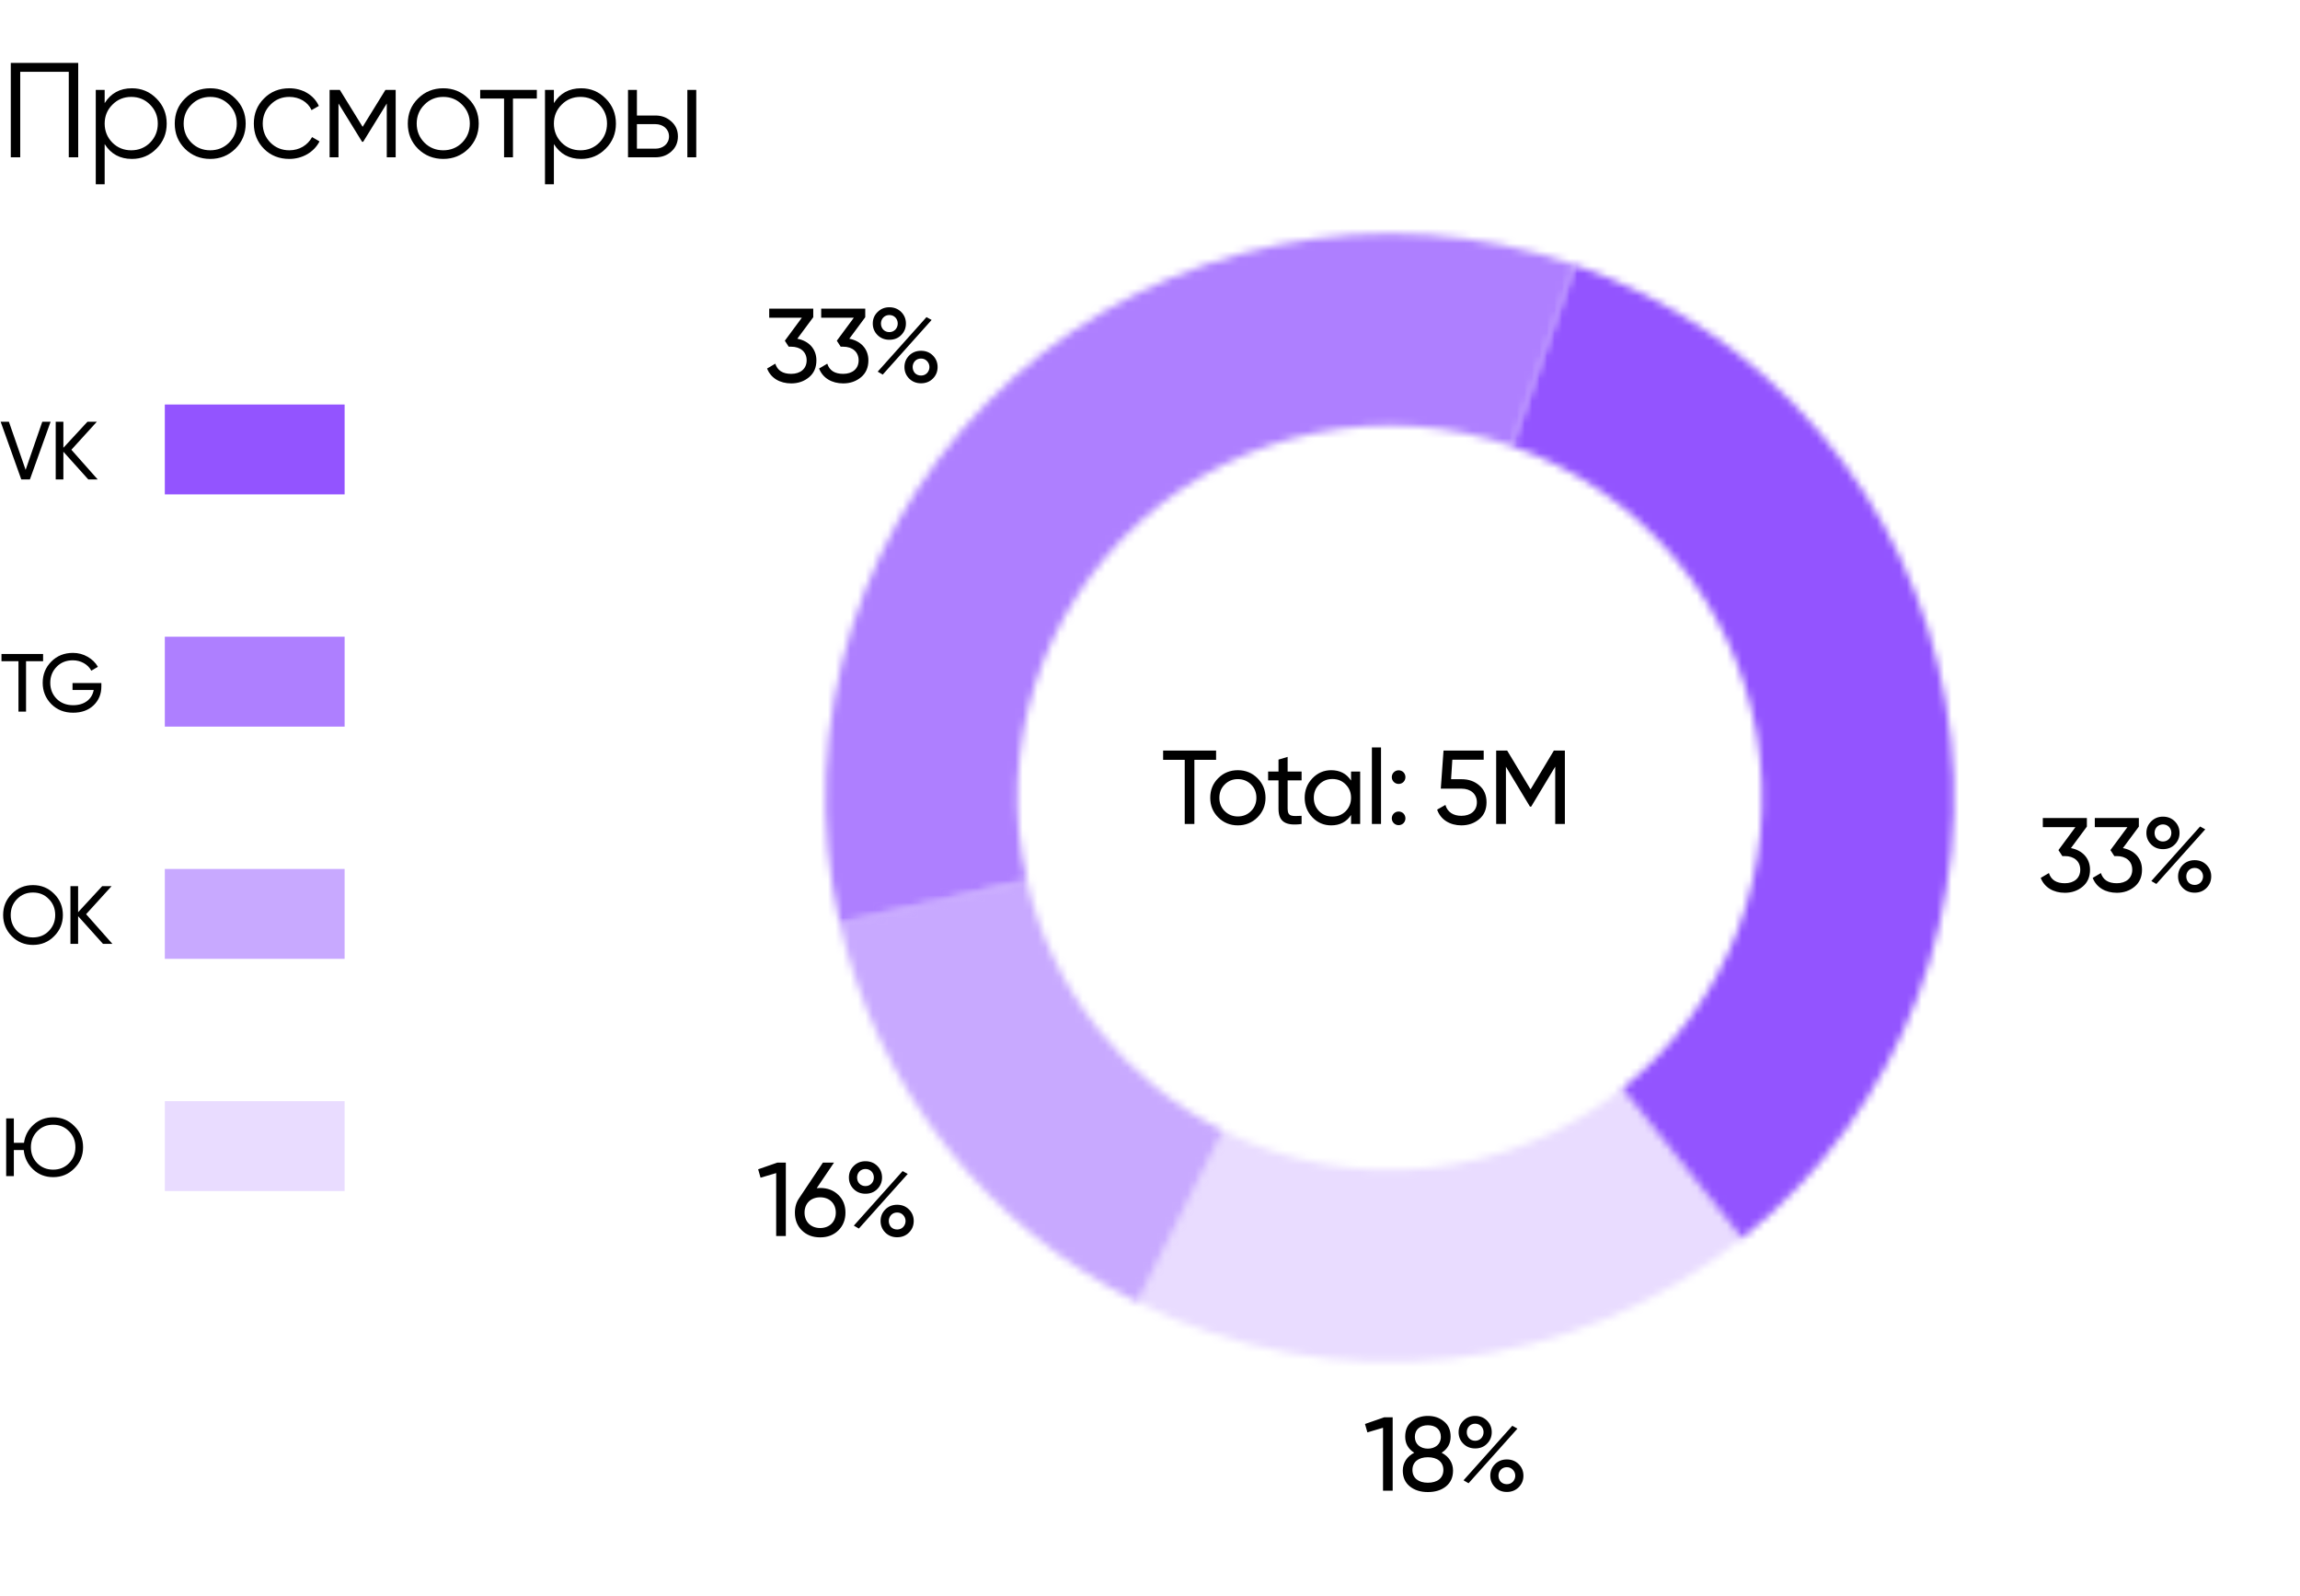
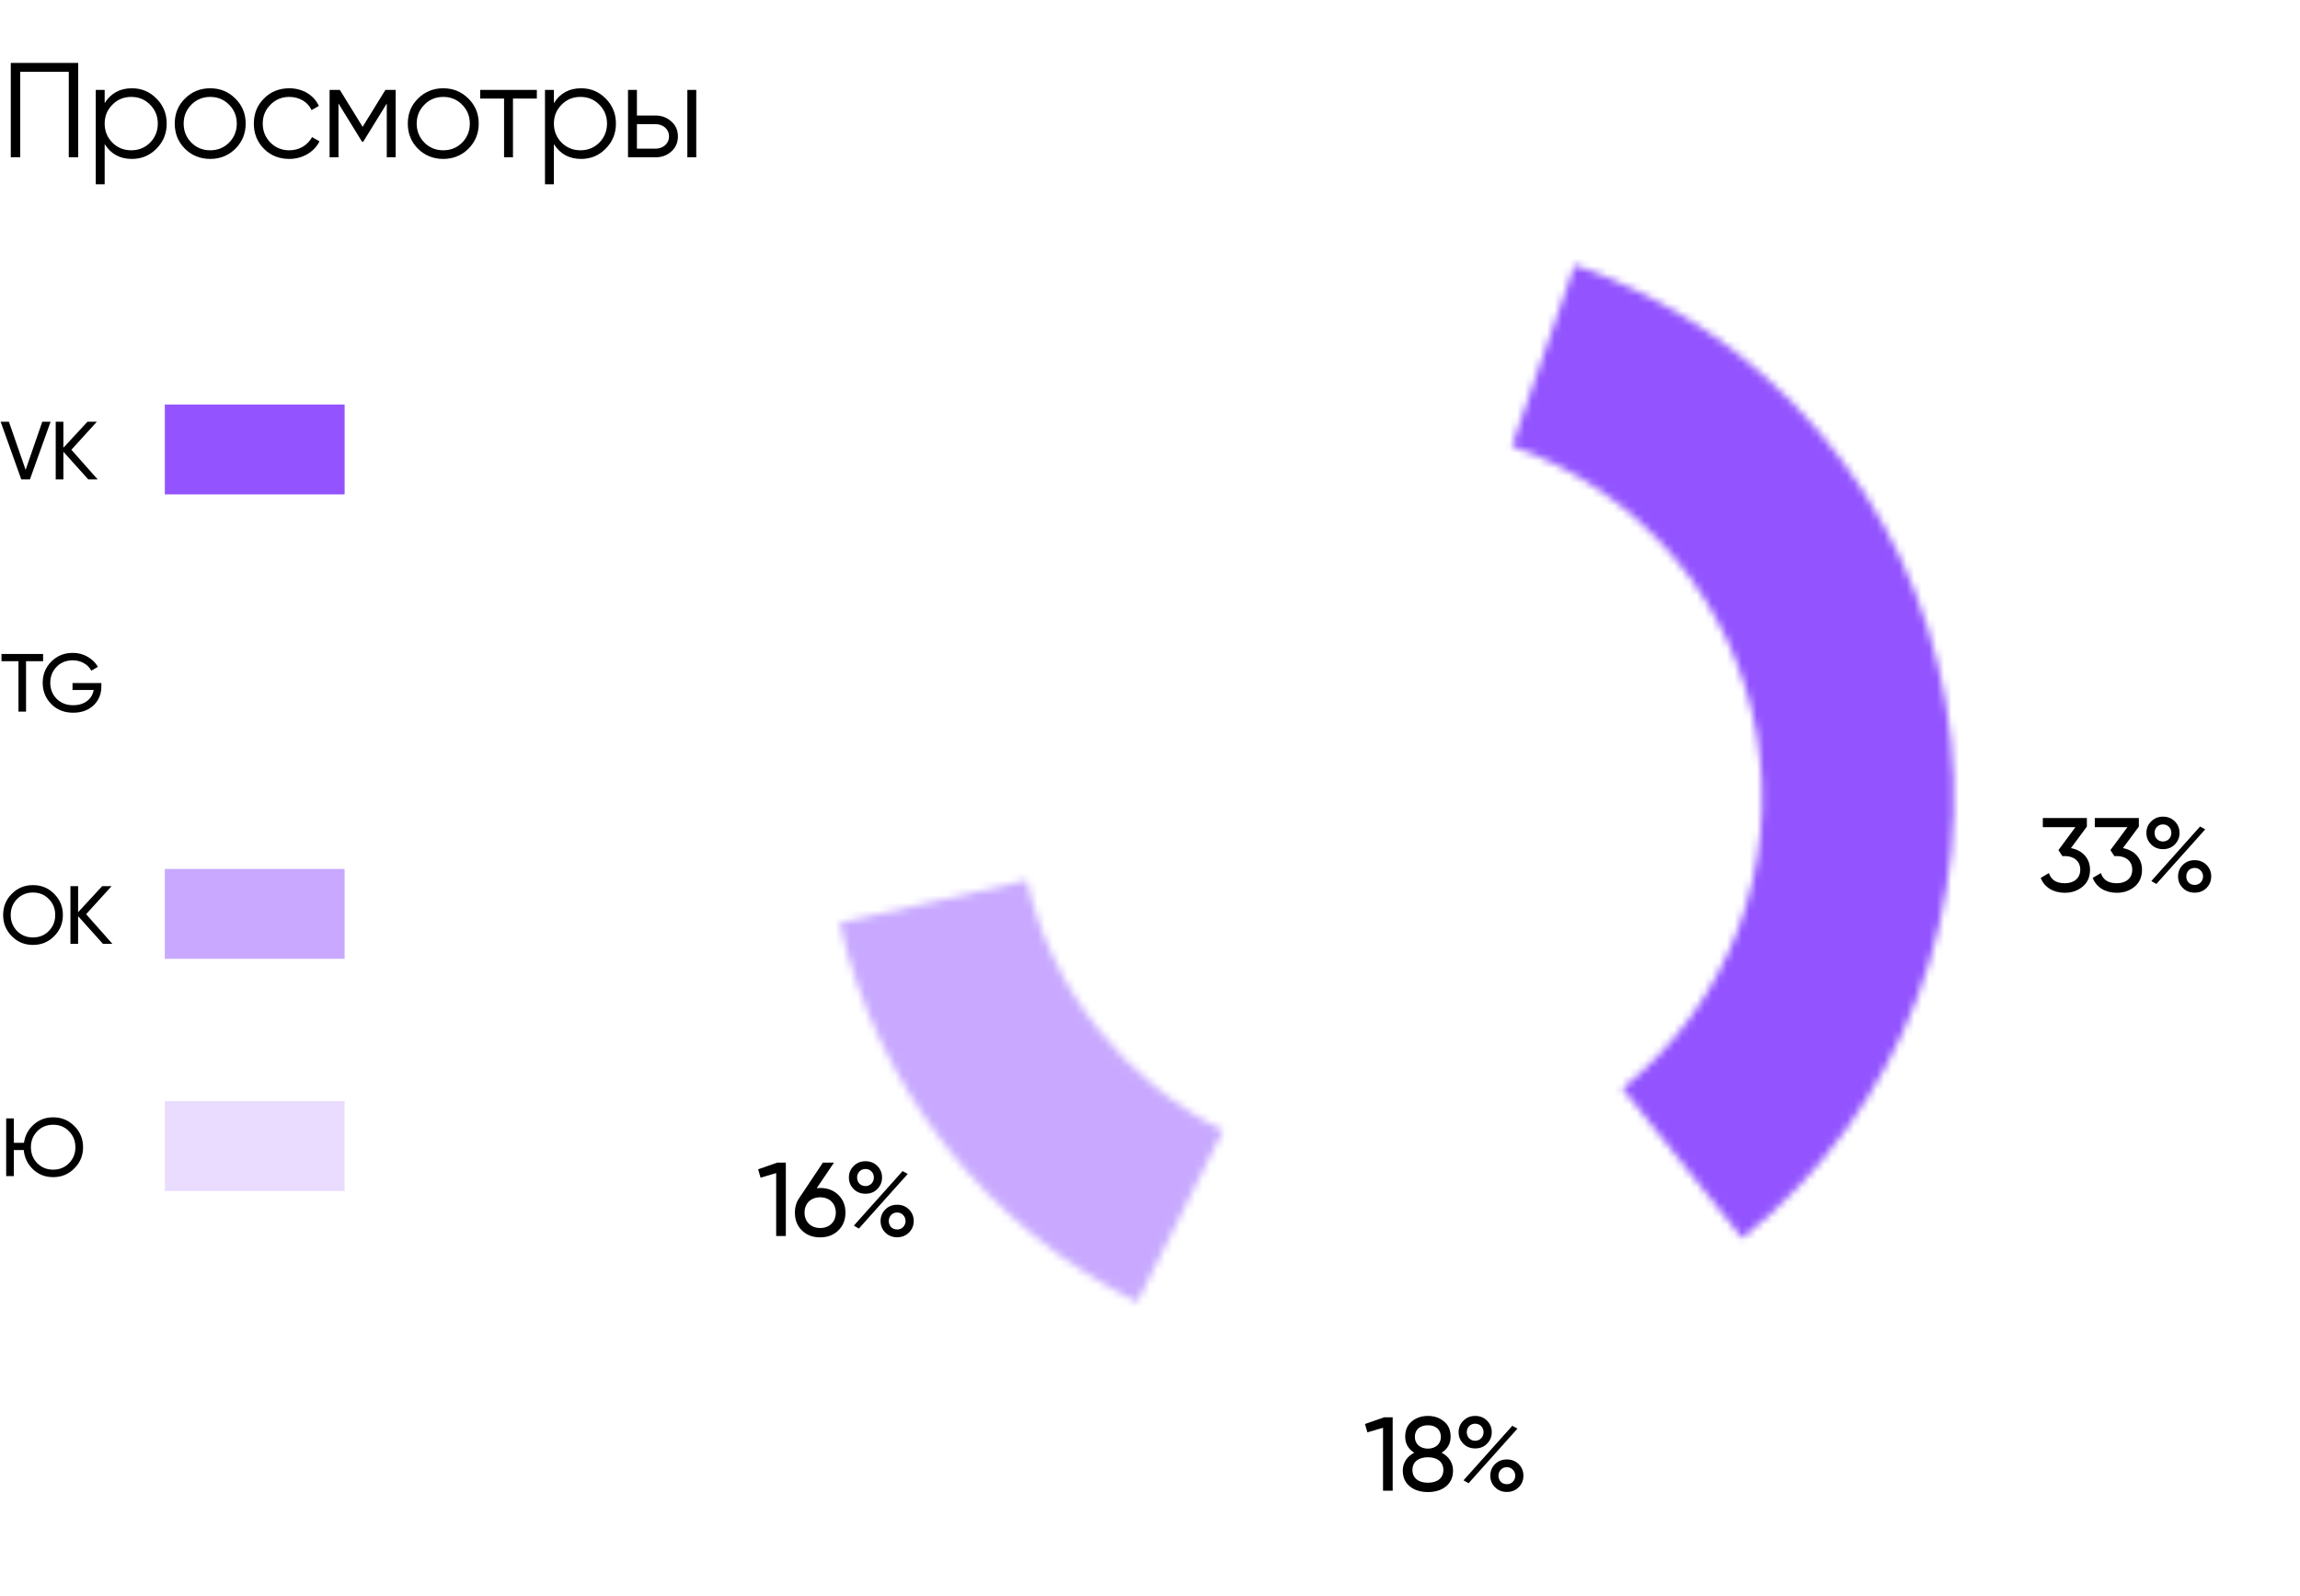
<svg xmlns="http://www.w3.org/2000/svg" width="307" height="213" viewBox="0 0 307 213" fill="none">
  <rect width="24" height="12" transform="translate(22 116)" fill="#9354FF" fill-opacity="0.5" />
  <path d="M0.418 122.15C0.418 121.039 0.803 120.093 1.573 119.323C2.343 118.542 3.289 118.157 4.4 118.157C5.511 118.157 6.457 118.542 7.227 119.323C8.008 120.093 8.393 121.039 8.393 122.15C8.393 123.261 8.008 124.196 7.227 124.977C6.457 125.758 5.511 126.143 4.4 126.143C3.289 126.143 2.343 125.758 1.573 124.977C0.803 124.196 0.418 123.261 0.418 122.15ZM7.37 122.15C7.37 121.303 7.084 120.588 6.512 120.016C5.951 119.433 5.247 119.147 4.4 119.147C3.553 119.147 2.849 119.433 2.277 120.016C1.716 120.588 1.43 121.303 1.43 122.15C1.43 122.997 1.716 123.701 2.277 124.284C2.849 124.856 3.553 125.142 4.4 125.142C5.247 125.142 5.951 124.856 6.512 124.284C7.084 123.701 7.37 122.997 7.37 122.15ZM11.493 122.04L15.002 126H13.748L10.426 122.304V126H9.403V118.3H10.426V121.776L13.638 118.3H14.892L11.493 122.04Z" fill="black" />
  <rect width="24" height="12" transform="translate(22 147)" fill="#9354FF" fill-opacity="0.2" />
  <path d="M7.095 149.157C8.206 149.157 9.152 149.542 9.922 150.323C10.703 151.093 11.088 152.039 11.088 153.15C11.088 154.261 10.703 155.196 9.922 155.977C9.152 156.758 8.206 157.143 7.095 157.143C6.05 157.143 5.159 156.802 4.422 156.109C3.685 155.416 3.267 154.547 3.168 153.524H1.848V157H0.825V149.3H1.848V152.556H3.201C3.344 151.577 3.773 150.774 4.499 150.125C5.225 149.476 6.094 149.157 7.095 149.157ZM10.065 153.15C10.065 152.303 9.779 151.588 9.207 151.016C8.646 150.433 7.942 150.147 7.095 150.147C6.248 150.147 5.544 150.433 4.972 151.016C4.411 151.588 4.125 152.303 4.125 153.15C4.125 153.997 4.411 154.701 4.972 155.284C5.544 155.856 6.248 156.142 7.095 156.142C7.942 156.142 8.646 155.856 9.207 155.284C9.779 154.701 10.065 153.997 10.065 153.15Z" fill="black" />
-   <rect width="24" height="12" transform="translate(22 85)" fill="#9354FF" fill-opacity="0.75" />
  <path d="M0.198 87.3H5.753V88.268H3.476V95H2.464V88.268H0.198V87.3ZM9.68 91.183H13.53V91.645C13.53 92.646 13.189 93.482 12.496 94.153C11.803 94.813 10.89 95.143 9.757 95.143C8.58 95.143 7.612 94.758 6.842 93.988C6.083 93.207 5.698 92.261 5.698 91.15C5.698 90.039 6.083 89.093 6.842 88.323C7.612 87.542 8.58 87.157 9.735 87.157C10.45 87.157 11.099 87.333 11.693 87.674C12.287 88.015 12.749 88.455 13.068 89.016L12.188 89.533C11.748 88.697 10.791 88.147 9.724 88.147C8.844 88.147 8.118 88.433 7.557 89.016C6.996 89.588 6.71 90.303 6.71 91.15C6.71 91.997 6.996 92.712 7.557 93.284C8.129 93.856 8.866 94.142 9.768 94.142C11.308 94.142 12.298 93.306 12.507 92.107H9.68V91.183Z" fill="black" />
  <rect width="24" height="12" transform="translate(22 54)" fill="#9354FF" />
  <path d="M3.993 64H2.838L0.088 56.3H1.188L3.421 62.724L5.643 56.3H6.754L3.993 64ZM9.527 60.04L13.036 64H11.782L8.46 60.304V64H7.437V56.3H8.46V59.776L11.672 56.3H12.926L9.527 60.04Z" fill="black" />
  <path d="M278.552 110.348L276.424 113.218C277.922 113.498 278.972 114.548 278.972 116.102C278.972 117.054 278.65 117.81 277.992 118.356C277.334 118.902 276.55 119.182 275.612 119.182C274.114 119.182 272.882 118.482 272.392 117.194L273.484 116.55C273.778 117.46 274.478 117.908 275.612 117.908C276.83 117.908 277.67 117.236 277.67 116.102C277.67 114.968 276.83 114.282 275.612 114.282H275.276L274.758 113.484L277.026 110.418H272.672V109.2H278.552V110.348ZM285.491 110.348L283.363 113.218C284.861 113.498 285.911 114.548 285.911 116.102C285.911 117.054 285.589 117.81 284.931 118.356C284.273 118.902 283.489 119.182 282.551 119.182C281.053 119.182 279.821 118.482 279.331 117.194L280.423 116.55C280.717 117.46 281.417 117.908 282.551 117.908C283.769 117.908 284.609 117.236 284.609 116.102C284.609 114.968 283.769 114.282 282.551 114.282H282.215L281.697 113.484L283.965 110.418H279.611V109.2H285.491V110.348ZM288.709 113.358C288.079 113.358 287.547 113.148 287.127 112.728C286.707 112.308 286.497 111.79 286.497 111.188C286.497 110.586 286.707 110.082 287.127 109.662C287.561 109.228 288.079 109.018 288.709 109.018C289.339 109.018 289.871 109.228 290.291 109.648C290.711 110.068 290.921 110.586 290.921 111.188C290.921 111.79 290.711 112.308 290.291 112.728C289.885 113.148 289.353 113.358 288.709 113.358ZM287.589 111.188C287.589 111.846 288.051 112.336 288.709 112.336C289.367 112.336 289.829 111.818 289.829 111.188C289.829 110.558 289.367 110.054 288.709 110.054C288.051 110.054 287.589 110.558 287.589 111.188ZM287.827 118.006L287.155 117.614L293.665 110.334L294.351 110.712L287.827 118.006ZM294.519 118.538C294.099 118.958 293.567 119.168 292.937 119.168C292.307 119.168 291.775 118.958 291.355 118.538C290.935 118.118 290.725 117.6 290.725 116.998C290.725 116.396 290.935 115.878 291.355 115.458C291.775 115.038 292.307 114.828 292.937 114.828C293.567 114.828 294.099 115.038 294.519 115.458C294.939 115.878 295.149 116.396 295.149 116.998C295.149 117.6 294.939 118.118 294.519 118.538ZM292.125 117.81C292.335 118.02 292.615 118.132 292.937 118.132C293.259 118.132 293.525 118.02 293.735 117.81C294.169 117.362 294.169 116.634 293.735 116.2C293.525 115.976 293.259 115.864 292.937 115.864C292.615 115.864 292.335 115.976 292.125 116.2C291.719 116.634 291.719 117.362 292.125 117.81Z" fill="black" />
  <path d="M101.196 156.096L103.772 155.2H104.892V165H103.604V156.6L101.518 157.216L101.196 156.096ZM109.476 158.588C110.456 158.588 111.268 158.896 111.898 159.512C112.528 160.114 112.85 160.912 112.85 161.878C112.85 162.844 112.528 163.642 111.898 164.258C111.268 164.874 110.456 165.182 109.476 165.182C108.482 165.182 107.67 164.874 107.04 164.258C106.41 163.642 106.102 162.844 106.102 161.878C106.102 161.122 106.298 160.464 106.69 159.918L109.84 155.2H111.324L109.014 158.616C109.224 158.602 109.378 158.588 109.476 158.588ZM109.476 159.834C108.23 159.834 107.39 160.646 107.39 161.878C107.39 163.11 108.244 163.936 109.476 163.936C110.708 163.936 111.562 163.11 111.562 161.878C111.562 160.646 110.708 159.834 109.476 159.834ZM115.522 159.358C114.892 159.358 114.36 159.148 113.94 158.728C113.52 158.308 113.31 157.79 113.31 157.188C113.31 156.586 113.52 156.082 113.94 155.662C114.374 155.228 114.892 155.018 115.522 155.018C116.152 155.018 116.684 155.228 117.104 155.648C117.524 156.068 117.734 156.586 117.734 157.188C117.734 157.79 117.524 158.308 117.104 158.728C116.698 159.148 116.166 159.358 115.522 159.358ZM114.402 157.188C114.402 157.846 114.864 158.336 115.522 158.336C116.18 158.336 116.642 157.818 116.642 157.188C116.642 156.558 116.18 156.054 115.522 156.054C114.864 156.054 114.402 156.558 114.402 157.188ZM114.64 164.006L113.968 163.614L120.478 156.334L121.164 156.712L114.64 164.006ZM121.332 164.538C120.912 164.958 120.38 165.168 119.75 165.168C119.12 165.168 118.588 164.958 118.168 164.538C117.748 164.118 117.538 163.6 117.538 162.998C117.538 162.396 117.748 161.878 118.168 161.458C118.588 161.038 119.12 160.828 119.75 160.828C120.38 160.828 120.912 161.038 121.332 161.458C121.752 161.878 121.962 162.396 121.962 162.998C121.962 163.6 121.752 164.118 121.332 164.538ZM118.938 163.81C119.148 164.02 119.428 164.132 119.75 164.132C120.072 164.132 120.338 164.02 120.548 163.81C120.982 163.362 120.982 162.634 120.548 162.2C120.338 161.976 120.072 161.864 119.75 161.864C119.428 161.864 119.148 161.976 118.938 162.2C118.532 162.634 118.532 163.362 118.938 163.81Z" fill="black" />
-   <path d="M108.552 42.348L106.424 45.218C107.922 45.498 108.972 46.548 108.972 48.102C108.972 49.054 108.65 49.81 107.992 50.356C107.334 50.902 106.55 51.182 105.612 51.182C104.114 51.182 102.882 50.482 102.392 49.194L103.484 48.55C103.778 49.46 104.478 49.908 105.612 49.908C106.83 49.908 107.67 49.236 107.67 48.102C107.67 46.968 106.83 46.282 105.612 46.282H105.276L104.758 45.484L107.026 42.418H102.672V41.2H108.552V42.348ZM115.491 42.348L113.363 45.218C114.861 45.498 115.911 46.548 115.911 48.102C115.911 49.054 115.589 49.81 114.931 50.356C114.273 50.902 113.489 51.182 112.551 51.182C111.053 51.182 109.821 50.482 109.331 49.194L110.423 48.55C110.717 49.46 111.417 49.908 112.551 49.908C113.769 49.908 114.609 49.236 114.609 48.102C114.609 46.968 113.769 46.282 112.551 46.282H112.215L111.697 45.484L113.965 42.418H109.611V41.2H115.491V42.348ZM118.709 45.358C118.079 45.358 117.547 45.148 117.127 44.728C116.707 44.308 116.497 43.79 116.497 43.188C116.497 42.586 116.707 42.082 117.127 41.662C117.561 41.228 118.079 41.018 118.709 41.018C119.339 41.018 119.871 41.228 120.291 41.648C120.711 42.068 120.921 42.586 120.921 43.188C120.921 43.79 120.711 44.308 120.291 44.728C119.885 45.148 119.353 45.358 118.709 45.358ZM117.589 43.188C117.589 43.846 118.051 44.336 118.709 44.336C119.367 44.336 119.829 43.818 119.829 43.188C119.829 42.558 119.367 42.054 118.709 42.054C118.051 42.054 117.589 42.558 117.589 43.188ZM117.827 50.006L117.155 49.614L123.665 42.334L124.351 42.712L117.827 50.006ZM124.519 50.538C124.099 50.958 123.567 51.168 122.937 51.168C122.307 51.168 121.775 50.958 121.355 50.538C120.935 50.118 120.725 49.6 120.725 48.998C120.725 48.396 120.935 47.878 121.355 47.458C121.775 47.038 122.307 46.828 122.937 46.828C123.567 46.828 124.099 47.038 124.519 47.458C124.939 47.878 125.149 48.396 125.149 48.998C125.149 49.6 124.939 50.118 124.519 50.538ZM122.125 49.81C122.335 50.02 122.615 50.132 122.937 50.132C123.259 50.132 123.525 50.02 123.735 49.81C124.169 49.362 124.169 48.634 123.735 48.2C123.525 47.976 123.259 47.864 122.937 47.864C122.615 47.864 122.335 47.976 122.125 48.2C121.719 48.634 121.719 49.362 122.125 49.81Z" fill="black" />
  <path d="M182.196 190.096L184.772 189.2H185.892V199H184.604V190.6L182.518 191.216L182.196 190.096ZM192.422 193.932C193.374 194.422 193.948 195.262 193.948 196.312C193.948 197.208 193.64 197.908 193.01 198.426C192.38 198.93 191.582 199.182 190.588 199.182C189.608 199.182 188.81 198.93 188.18 198.426C187.55 197.908 187.242 197.208 187.242 196.312C187.242 195.262 187.816 194.422 188.768 193.932C187.97 193.428 187.564 192.714 187.564 191.79C187.564 190.908 187.858 190.222 188.446 189.746C189.048 189.256 189.762 189.018 190.588 189.018C191.428 189.018 192.142 189.256 192.73 189.746C193.332 190.222 193.626 190.908 193.626 191.79C193.626 192.714 193.22 193.428 192.422 193.932ZM190.588 190.264C189.594 190.264 188.852 190.796 188.852 191.818C188.852 192.812 189.622 193.386 190.588 193.386C191.554 193.386 192.324 192.812 192.324 191.818C192.324 190.796 191.596 190.264 190.588 190.264ZM190.588 197.936C191.834 197.936 192.66 197.334 192.66 196.228C192.66 195.15 191.834 194.534 190.588 194.534C189.356 194.534 188.53 195.15 188.53 196.228C188.53 197.334 189.356 197.936 190.588 197.936ZM196.904 193.358C196.274 193.358 195.742 193.148 195.322 192.728C194.902 192.308 194.692 191.79 194.692 191.188C194.692 190.586 194.902 190.082 195.322 189.662C195.756 189.228 196.274 189.018 196.904 189.018C197.534 189.018 198.066 189.228 198.486 189.648C198.906 190.068 199.116 190.586 199.116 191.188C199.116 191.79 198.906 192.308 198.486 192.728C198.08 193.148 197.548 193.358 196.904 193.358ZM195.784 191.188C195.784 191.846 196.246 192.336 196.904 192.336C197.562 192.336 198.024 191.818 198.024 191.188C198.024 190.558 197.562 190.054 196.904 190.054C196.246 190.054 195.784 190.558 195.784 191.188ZM196.022 198.006L195.35 197.614L201.86 190.334L202.546 190.712L196.022 198.006ZM202.714 198.538C202.294 198.958 201.762 199.168 201.132 199.168C200.502 199.168 199.97 198.958 199.55 198.538C199.13 198.118 198.92 197.6 198.92 196.998C198.92 196.396 199.13 195.878 199.55 195.458C199.97 195.038 200.502 194.828 201.132 194.828C201.762 194.828 202.294 195.038 202.714 195.458C203.134 195.878 203.344 196.396 203.344 196.998C203.344 197.6 203.134 198.118 202.714 198.538ZM200.32 197.81C200.53 198.02 200.81 198.132 201.132 198.132C201.454 198.132 201.72 198.02 201.93 197.81C202.364 197.362 202.364 196.634 201.93 196.2C201.72 195.976 201.454 195.864 201.132 195.864C200.81 195.864 200.53 195.976 200.32 196.2C199.914 196.634 199.914 197.362 200.32 197.81Z" fill="black" />
  <mask id="path-9-inside-1_1670_931" fill="white">
    <path d="M210.201 35.358C222.918 39.774 234.22 47.518 242.929 57.785C251.637 68.051 257.435 80.464 259.717 93.732C261.999 106.999 260.683 120.636 255.906 133.223C251.129 145.809 243.065 156.885 232.554 165.296L216.553 145.303C223.49 139.751 228.812 132.442 231.965 124.135C235.117 115.829 235.986 106.829 234.479 98.073C232.973 89.317 229.147 81.125 223.4 74.35C217.653 67.575 210.194 62.464 201.801 59.55L210.201 35.358Z" />
  </mask>
  <path d="M210.201 35.358C222.918 39.774 234.22 47.518 242.929 57.785C251.637 68.051 257.435 80.464 259.717 93.732C261.999 106.999 260.683 120.636 255.906 133.223C251.129 145.809 243.065 156.885 232.554 165.296L216.553 145.303C223.49 139.751 228.812 132.442 231.965 124.135C235.117 115.829 235.986 106.829 234.479 98.073C232.973 89.317 229.147 81.125 223.4 74.35C217.653 67.575 210.194 62.464 201.801 59.55L210.201 35.358Z" stroke="#9354FF" stroke-width="60.51" mask="url(#path-9-inside-1_1670_931)" />
  <mask id="path-10-inside-2_1670_931" fill="white">
-     <path d="M112.069 123.209C109.087 110.104 109.667 96.441 113.747 83.635C117.828 70.83 125.261 59.35 135.275 50.387C145.289 41.424 157.519 35.304 170.697 32.662C183.874 30.02 197.518 30.953 210.213 35.363L201.81 59.553C193.431 56.643 184.427 56.027 175.73 57.771C167.034 59.514 158.962 63.553 152.354 69.468C145.745 75.384 140.839 82.96 138.146 91.411C135.453 99.861 135.071 108.879 137.039 117.527L112.069 123.209Z" />
-   </mask>
+     </mask>
  <path d="M112.069 123.209C109.087 110.104 109.667 96.441 113.747 83.635C117.828 70.83 125.261 59.35 135.275 50.387C145.289 41.424 157.519 35.304 170.697 32.662C183.874 30.02 197.518 30.953 210.213 35.363L201.81 59.553C193.431 56.643 184.427 56.027 175.73 57.771C167.034 59.514 158.962 63.553 152.354 69.468C145.745 75.384 140.839 82.96 138.146 91.411C135.453 99.861 135.071 108.879 137.039 117.527L112.069 123.209Z" stroke="#9354FF" stroke-opacity="0.75" stroke-width="60.51" mask="url(#path-10-inside-2_1670_931)" />
  <mask id="path-11-inside-3_1670_931" fill="white">
    <path d="M232.908 165.011C221.655 174.13 208.01 179.809 193.609 181.369C179.209 182.929 164.665 180.303 151.719 173.806L163.206 150.918C171.75 155.206 181.348 156.939 190.852 155.91C200.355 154.88 209.36 151.132 216.787 145.114L232.908 165.011Z" />
  </mask>
-   <path d="M232.908 165.011C221.655 174.13 208.01 179.809 193.609 181.369C179.209 182.929 164.665 180.303 151.719 173.806L163.206 150.918C171.75 155.206 181.348 156.939 190.852 155.91C200.355 154.88 209.36 151.132 216.787 145.114L232.908 165.011Z" stroke="#9354FF" stroke-opacity="0.2" stroke-width="60.51" mask="url(#path-11-inside-3_1670_931)" />
  <mask id="path-12-inside-4_1670_931" fill="white">
    <path d="M151.776 173.834C141.829 168.853 133.109 161.729 126.244 152.975C119.378 144.221 114.537 134.055 112.069 123.208L137.039 117.526C138.668 124.685 141.863 131.394 146.394 137.171C150.925 142.948 156.679 147.65 163.244 150.938L151.776 173.834Z" />
  </mask>
  <path d="M151.776 173.834C141.829 168.853 133.109 161.729 126.244 152.975C119.378 144.221 114.537 134.055 112.069 123.208L137.039 117.526C138.668 124.685 141.863 131.394 146.394 137.171C150.925 142.948 156.679 147.65 163.244 150.938L151.776 173.834Z" stroke="#9354FF" stroke-opacity="0.5" stroke-width="60.51" mask="url(#path-12-inside-4_1670_931)" />
-   <path d="M155.252 100.2H162.322V101.432H159.424V110H158.136V101.432H155.252V100.2ZM167.841 109.118C167.127 109.832 166.245 110.182 165.223 110.182C164.201 110.182 163.319 109.832 162.605 109.118C161.891 108.404 161.541 107.536 161.541 106.5C161.541 105.464 161.891 104.596 162.605 103.882C163.319 103.168 164.201 102.818 165.223 102.818C166.245 102.818 167.127 103.168 167.841 103.882C168.555 104.596 168.919 105.464 168.919 106.5C168.919 107.536 168.555 108.404 167.841 109.118ZM165.223 108.992C165.923 108.992 166.511 108.754 166.987 108.278C167.463 107.802 167.701 107.214 167.701 106.5C167.701 105.786 167.463 105.198 166.987 104.722C166.511 104.246 165.923 104.008 165.223 104.008C164.537 104.008 163.949 104.246 163.473 104.722C162.997 105.198 162.759 105.786 162.759 106.5C162.759 107.214 162.997 107.802 163.473 108.278C163.949 108.754 164.537 108.992 165.223 108.992ZM173.733 103V104.176H171.871V107.97C171.871 109.048 172.487 108.964 173.733 108.908V110C171.605 110.28 170.653 109.706 170.653 107.97V104.176H169.267V103H170.653V101.404L171.871 101.04V103H173.733ZM180.335 104.204V103H181.553V110H180.335V108.796C179.733 109.72 178.851 110.182 177.689 110.182C176.709 110.182 175.869 109.832 175.183 109.118C174.497 108.404 174.147 107.522 174.147 106.5C174.147 105.478 174.497 104.61 175.183 103.896C175.869 103.182 176.709 102.818 177.689 102.818C178.851 102.818 179.733 103.28 180.335 104.204ZM177.843 109.006C178.557 109.006 179.145 108.768 179.621 108.292C180.097 107.802 180.335 107.214 180.335 106.5C180.335 105.786 180.097 105.198 179.621 104.722C179.145 104.232 178.557 103.994 177.843 103.994C177.143 103.994 176.555 104.232 176.079 104.722C175.603 105.198 175.365 105.786 175.365 106.5C175.365 107.214 175.603 107.802 176.079 108.292C176.555 108.768 177.143 109.006 177.843 109.006ZM184.336 110H183.118V99.78H184.336V110ZM186.685 104.652C186.181 104.652 185.775 104.246 185.775 103.742C185.775 103.238 186.181 102.832 186.685 102.832C187.203 102.832 187.595 103.238 187.595 103.742C187.595 104.246 187.203 104.652 186.685 104.652ZM186.685 110.154C186.181 110.154 185.775 109.748 185.775 109.244C185.775 108.74 186.181 108.334 186.685 108.334C187.203 108.334 187.595 108.74 187.595 109.244C187.595 109.748 187.203 110.154 186.685 110.154ZM193.687 104.022H195.115C196.039 104.022 196.823 104.302 197.453 104.848C198.097 105.394 198.419 106.136 198.419 107.102C198.419 108.054 198.097 108.81 197.439 109.356C196.781 109.902 195.997 110.182 195.059 110.182C193.561 110.182 192.287 109.44 191.825 108.082L192.931 107.452C193.197 108.404 193.981 108.908 195.059 108.908C196.291 108.908 197.131 108.236 197.131 107.102C197.131 105.968 196.277 105.282 195.087 105.282H192.315L192.679 100.2H198.041V101.418H193.855L193.687 104.022ZM207.406 100.2H208.876V110H207.588V102.342L204.382 107.676H204.214L201.008 102.356V110H199.706V100.2H201.176L204.298 105.38L207.406 100.2Z" fill="black" />
  <path d="M1.44 8.4H10.44V21H9.18V9.588H2.7V21H1.44V8.4ZM17.607 11.784C18.885 11.784 19.983 12.234 20.883 13.152C21.801 14.07 22.251 15.186 22.251 16.5C22.251 17.814 21.801 18.93 20.883 19.848C19.983 20.766 18.885 21.216 17.607 21.216C16.005 21.216 14.799 20.55 13.971 19.236V24.6H12.783V12H13.971V13.764C14.799 12.45 16.005 11.784 17.607 11.784ZM14.997 19.038C15.681 19.722 16.527 20.064 17.517 20.064C18.507 20.064 19.353 19.722 20.037 19.038C20.721 18.336 21.063 17.49 21.063 16.5C21.063 15.51 20.721 14.664 20.037 13.98C19.353 13.278 18.507 12.936 17.517 12.936C16.527 12.936 15.681 13.278 14.997 13.98C14.313 14.664 13.971 15.51 13.971 16.5C13.971 17.49 14.313 18.336 14.997 19.038ZM31.408 19.866C30.49 20.766 29.374 21.216 28.06 21.216C26.746 21.216 25.612 20.766 24.694 19.866C23.776 18.948 23.326 17.832 23.326 16.5C23.326 15.168 23.776 14.052 24.694 13.152C25.612 12.234 26.746 11.784 28.06 11.784C29.374 11.784 30.49 12.234 31.408 13.152C32.326 14.052 32.794 15.168 32.794 16.5C32.794 17.832 32.326 18.948 31.408 19.866ZM25.54 19.038C26.224 19.722 27.07 20.064 28.06 20.064C29.05 20.064 29.896 19.722 30.58 19.038C31.264 18.336 31.606 17.49 31.606 16.5C31.606 15.51 31.264 14.664 30.58 13.98C29.896 13.278 29.05 12.936 28.06 12.936C27.07 12.936 26.224 13.278 25.54 13.98C24.856 14.664 24.514 15.51 24.514 16.5C24.514 17.49 24.856 18.336 25.54 19.038ZM38.616 21.216C37.266 21.216 36.132 20.766 35.232 19.866C34.332 18.948 33.882 17.832 33.882 16.5C33.882 15.168 34.332 14.052 35.232 13.152C36.132 12.234 37.266 11.784 38.616 11.784C40.398 11.784 41.91 12.702 42.558 14.142L41.586 14.7C41.1 13.62 39.966 12.936 38.616 12.936C37.626 12.936 36.78 13.278 36.096 13.98C35.412 14.664 35.07 15.51 35.07 16.5C35.07 17.49 35.412 18.336 36.096 19.038C36.78 19.722 37.626 20.064 38.616 20.064C39.966 20.064 41.064 19.38 41.658 18.3L42.648 18.876C41.91 20.316 40.362 21.216 38.616 21.216ZM51.446 12H52.814V21H51.626V13.818L48.476 18.93H48.332L45.182 13.818V21H43.994V12H45.362L48.404 16.932L51.446 12ZM62.514 19.866C61.596 20.766 60.48 21.216 59.166 21.216C57.852 21.216 56.718 20.766 55.8 19.866C54.882 18.948 54.432 17.832 54.432 16.5C54.432 15.168 54.882 14.052 55.8 13.152C56.718 12.234 57.852 11.784 59.166 11.784C60.48 11.784 61.596 12.234 62.514 13.152C63.432 14.052 63.9 15.168 63.9 16.5C63.9 17.832 63.432 18.948 62.514 19.866ZM56.646 19.038C57.33 19.722 58.176 20.064 59.166 20.064C60.156 20.064 61.002 19.722 61.686 19.038C62.37 18.336 62.712 17.49 62.712 16.5C62.712 15.51 62.37 14.664 61.686 13.98C61.002 13.278 60.156 12.936 59.166 12.936C58.176 12.936 57.33 13.278 56.646 13.98C55.962 14.664 55.62 15.51 55.62 16.5C55.62 17.49 55.962 18.336 56.646 19.038ZM64.096 12H71.656V13.152H68.47V21H67.282V13.152H64.096V12ZM77.568 11.784C78.846 11.784 79.944 12.234 80.844 13.152C81.762 14.07 82.212 15.186 82.212 16.5C82.212 17.814 81.762 18.93 80.844 19.848C79.944 20.766 78.846 21.216 77.568 21.216C75.966 21.216 74.76 20.55 73.932 19.236V24.6H72.744V12H73.932V13.764C74.76 12.45 75.966 11.784 77.568 11.784ZM74.958 19.038C75.642 19.722 76.488 20.064 77.478 20.064C78.468 20.064 79.314 19.722 79.998 19.038C80.682 18.336 81.024 17.49 81.024 16.5C81.024 15.51 80.682 14.664 79.998 13.98C79.314 13.278 78.468 12.936 77.478 12.936C76.488 12.936 75.642 13.278 74.958 13.98C74.274 14.664 73.932 15.51 73.932 16.5C73.932 17.49 74.274 18.336 74.958 19.038ZM85.015 15.42H87.481C88.327 15.42 89.029 15.69 89.605 16.212C90.199 16.734 90.487 17.4 90.487 18.21C90.487 19.02 90.199 19.704 89.605 20.226C89.029 20.748 88.327 21 87.481 21H83.827V12H85.015V15.42ZM91.747 21V12H92.935V21H91.747ZM85.015 19.848H87.481C88.489 19.848 89.299 19.2 89.299 18.21C89.299 17.22 88.489 16.572 87.481 16.572H85.015V19.848Z" fill="black" />
</svg>